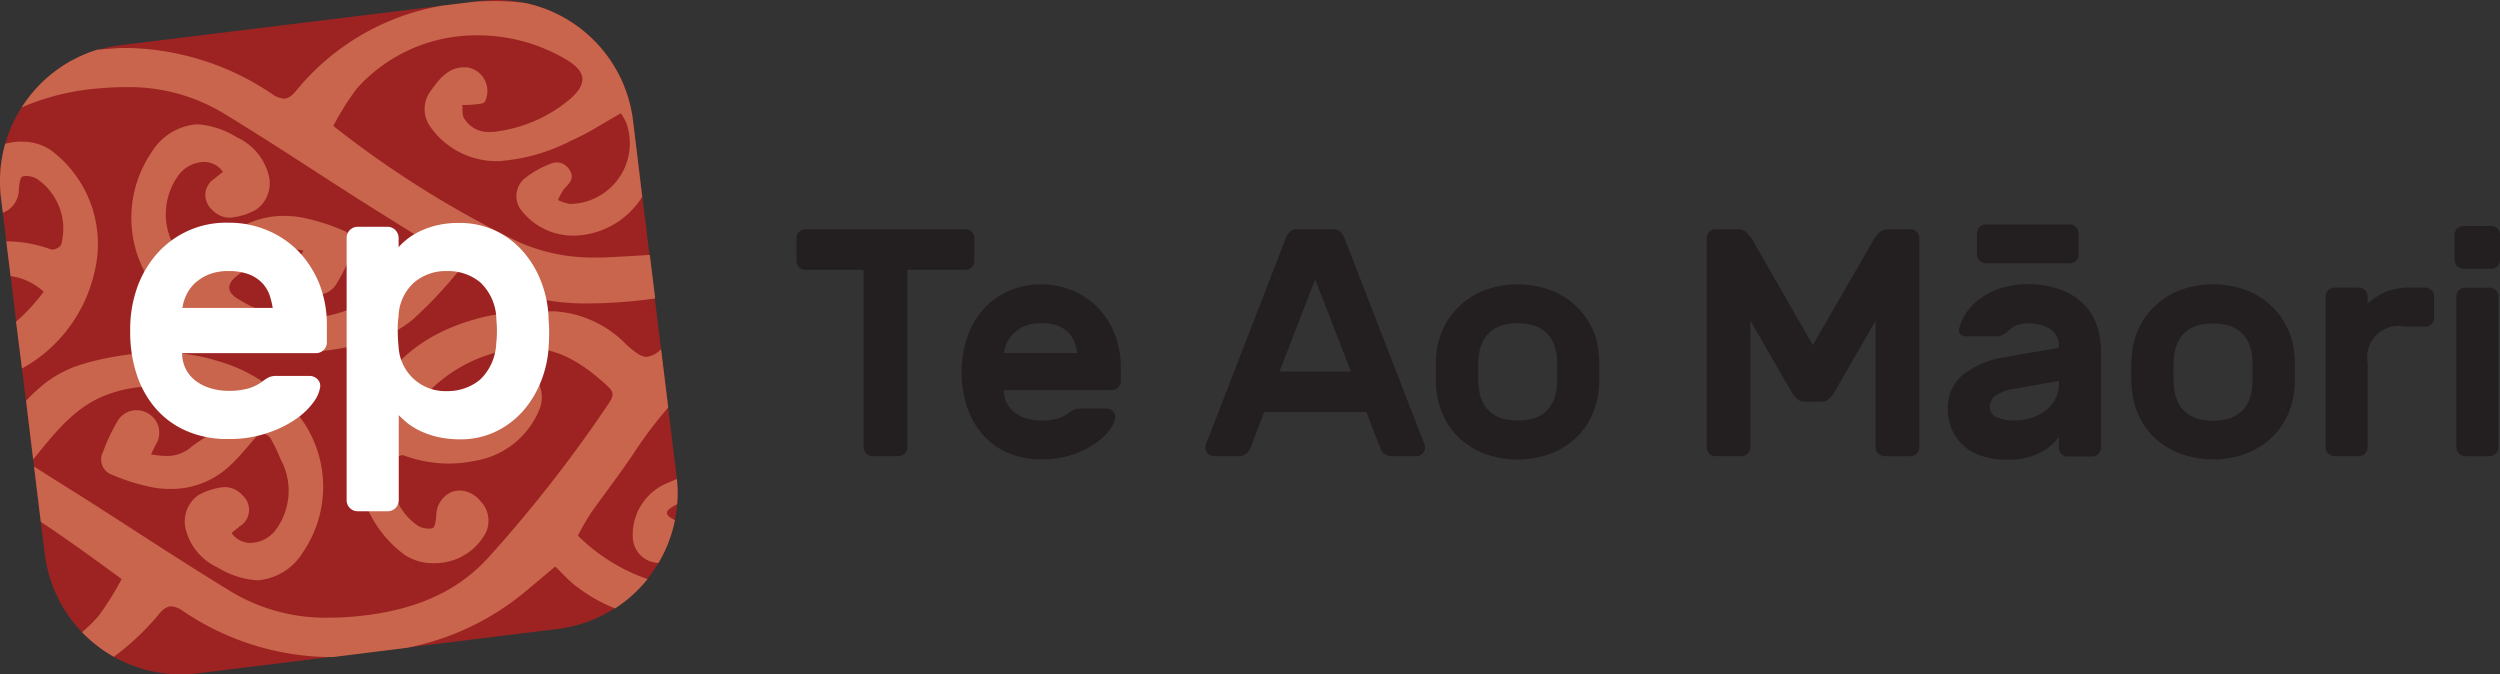
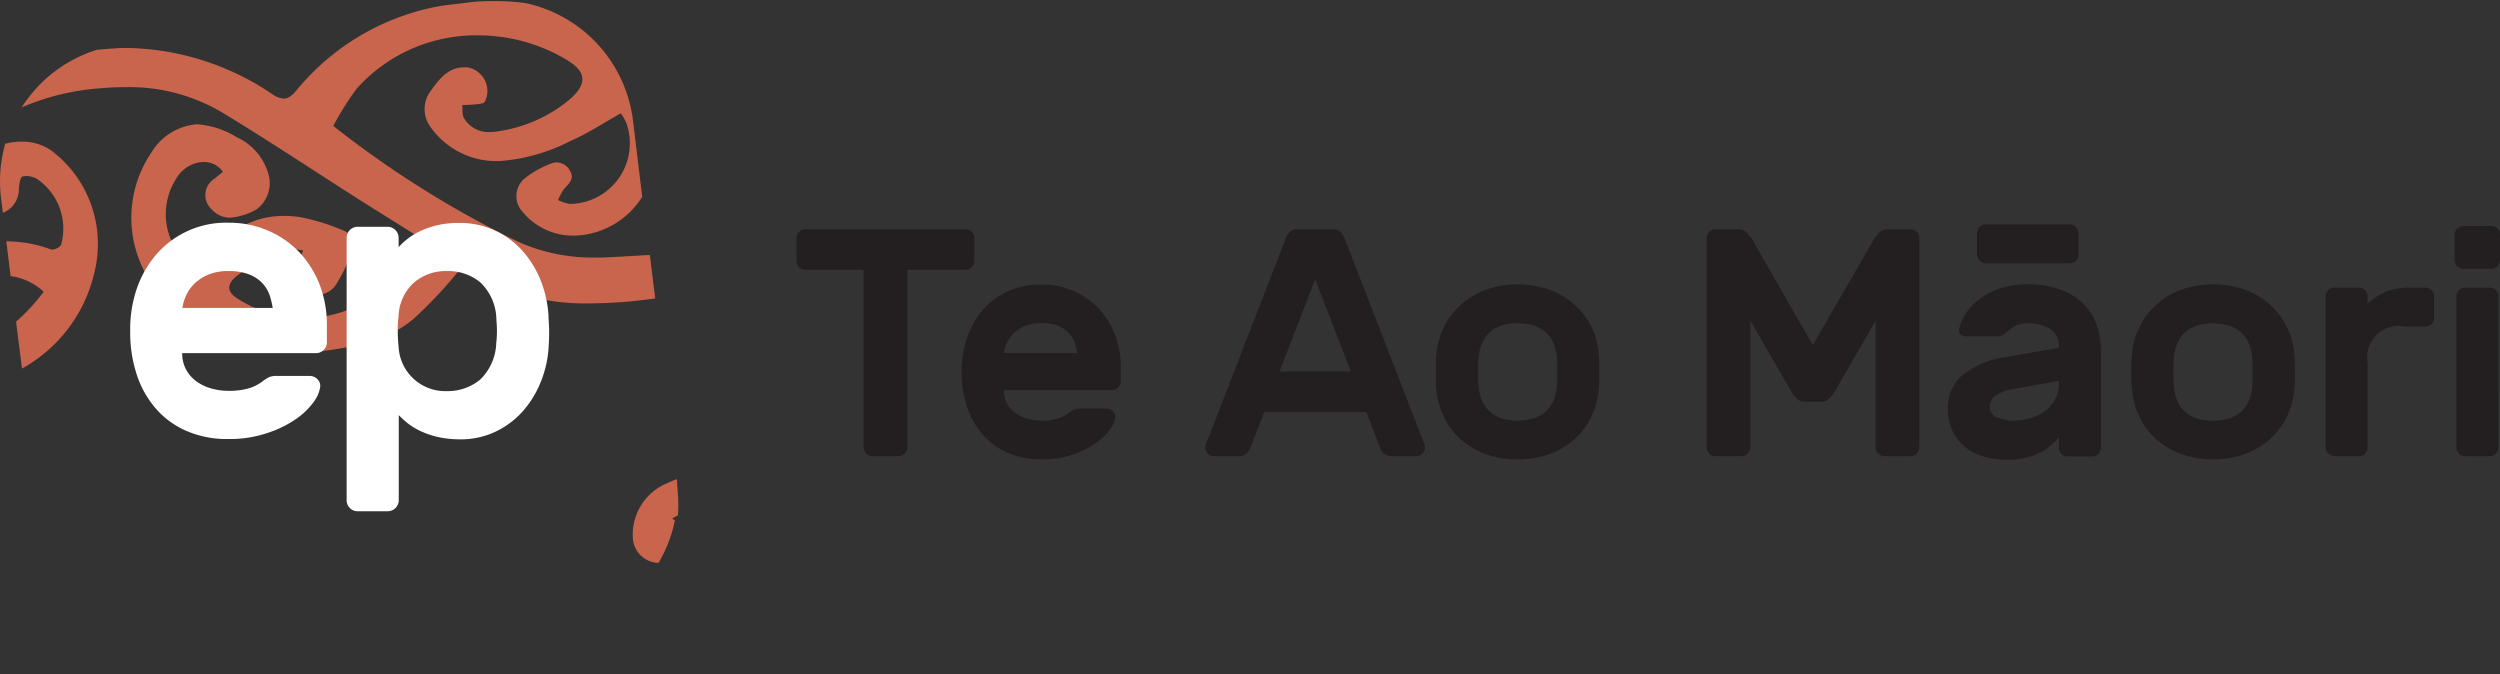
<svg xmlns="http://www.w3.org/2000/svg" width="162.838" height="43.924" viewBox="0 0 162.838 43.924">
  <rect x="0" y="0" width="162.838" height="43.924" fill="#333333" stroke="none" />
  <g id="Te_Ao_Māori_black" transform="translate(0 0.002)">
    <path id="Path_1845" data-name="Path 1845" d="M281.676,48.878a.572.572,0,0,0-.569.569v1.645a.572.572,0,0,0,.569.569h1.816a.537.537,0,0,0,.4-.168.545.545,0,0,0,.171-.4V49.438a.578.578,0,0,0-.569-.569Zm2.281,4.579a.542.542,0,0,0-.168-.4.551.551,0,0,0-.4-.168h-1.6a.572.572,0,0,0-.569.569v9.836a.578.578,0,0,0,.569.572h1.6a.578.578,0,0,0,.569-.572ZM279.2,55.432a.572.572,0,0,0,.569-.569V53.457a.572.572,0,0,0-.569-.569h-.941a4.121,4.121,0,0,0-1.636.273,4.33,4.33,0,0,0-1.181.773v-.477a.572.572,0,0,0-.569-.569h-1.6a.551.551,0,0,0-.4.168.543.543,0,0,0-.168.4v9.836a.578.578,0,0,0,.569.572h1.6a.578.578,0,0,0,.569-.572V57.806a2.038,2.038,0,0,1,2.386-2.386ZM267.938,57.86v1.067a3.462,3.462,0,0,1-.021.411,2.745,2.745,0,0,1-.3,1.088,2.044,2.044,0,0,1-.6.686,2.185,2.185,0,0,1-.782.348,3.947,3.947,0,0,1-1.729,0,2.185,2.185,0,0,1-.782-.348,2.044,2.044,0,0,1-.6-.686,2.745,2.745,0,0,1-.3-1.088c0-.1-.024-.234-.03-.411s0-.357,0-.539V57.86a3.928,3.928,0,0,1,.03-.423,2.774,2.774,0,0,1,.3-1.088,2.032,2.032,0,0,1,.6-.683,2.14,2.14,0,0,1,.782-.351,4.07,4.07,0,0,1,1.729,0,2.14,2.14,0,0,1,.782.351,2.032,2.032,0,0,1,.6.683,2.775,2.775,0,0,1,.3,1.088,4.037,4.037,0,0,1,.021.423m-4.66-4.825a4.883,4.883,0,0,0-3.2,4.286c0,.126-.027.3-.033.486s0,.4,0,.6v.581a3.854,3.854,0,0,0,.033.474,5.145,5.145,0,0,0,.485,1.816,4.69,4.69,0,0,0,1.085,1.468,5.148,5.148,0,0,0,1.627.971,6.293,6.293,0,0,0,4.2,0,5.149,5.149,0,0,0,1.627-.98,4.748,4.748,0,0,0,1.088-1.468,5.2,5.2,0,0,0,.482-1.816,4.09,4.09,0,0,0,.024-.474V57.806a4.2,4.2,0,0,0-.024-.486A4.8,4.8,0,0,0,270.2,55.5a4.9,4.9,0,0,0-2.724-2.469,6.294,6.294,0,0,0-4.2,0m-7.232-1.729a.545.545,0,0,0,.4-.171.539.539,0,0,0,.168-.4V49.339a.537.537,0,0,0-.168-.4.545.545,0,0,0-.4-.171h-5.481a.578.578,0,0,0-.569.569v1.394a.578.578,0,0,0,.569.572ZM251.29,61.33a.689.689,0,0,1-.456-.653.914.914,0,0,1,.381-.77,3,3,0,0,1,1.247-.435l2.871-.506v.213a2.068,2.068,0,0,1-.192.866,2.209,2.209,0,0,1-.569.758,2.857,2.857,0,0,1-.938.539,3.83,3.83,0,0,1-1.277.2,2.5,2.5,0,0,1-1.067-.213m-2.356-5.394a.537.537,0,0,0,.36.126h1.963a.947.947,0,0,0,.351-.063,1.306,1.306,0,0,0,.348-.231,2.5,2.5,0,0,1,.569-.4,1.87,1.87,0,0,1,.824-.147,2.634,2.634,0,0,1,1.415.357,1.34,1.34,0,0,1,.569,1.226l-3.44.6a5.994,5.994,0,0,0-2.766,1.118,2.757,2.757,0,0,0-1.034,2.281,3.219,3.219,0,0,0,.264,1.319,3.063,3.063,0,0,0,.749,1.046,3.341,3.341,0,0,0,1.2.686,5.074,5.074,0,0,0,1.627.243,4.609,4.609,0,0,0,2.122-.432,3.615,3.615,0,0,0,1.277-1.046v.7a.578.578,0,0,0,.569.572h1.6a.584.584,0,0,0,.572-.572V57.089a5.074,5.074,0,0,0-.339-1.912,3.6,3.6,0,0,0-.962-1.382,4.2,4.2,0,0,0-1.5-.833,6.149,6.149,0,0,0-1.942-.3,5.664,5.664,0,0,0-1.891.3,4.648,4.648,0,0,0-1.352.728,3.578,3.578,0,0,0-.863.95,2.859,2.859,0,0,0-.393.95.333.333,0,0,0,.1.336M235.3,49.657l-.285-.339a.788.788,0,0,0-.623-.231h-1.436a.572.572,0,0,0-.569.569V63.293a.578.578,0,0,0,.569.572h1.708a.578.578,0,0,0,.569-.572V55.04l2.745,4.75a1.8,1.8,0,0,0,.3.348.674.674,0,0,0,.486.18h1.1a.674.674,0,0,0,.486-.18,1.8,1.8,0,0,0,.3-.348l2.742-4.75v8.254a.584.584,0,0,0,.572.572h1.708a.545.545,0,0,0,.4-.171.539.539,0,0,0,.168-.4V49.657a.548.548,0,0,0-.168-.4.554.554,0,0,0-.4-.168h-1.436a.788.788,0,0,0-.623.231l-.285.339L239.3,56.631Zm-12.647,8.191v1.067a2.844,2.844,0,0,1-.024.411,2.746,2.746,0,0,1-.3,1.088,2.068,2.068,0,0,1-.6.686,2.185,2.185,0,0,1-.782.348,3.959,3.959,0,0,1-1.732,0,2.17,2.17,0,0,1-.779-.348,2.044,2.044,0,0,1-.6-.686,2.745,2.745,0,0,1-.3-1.088c0-.1-.024-.234-.033-.411s0-.357,0-.539v-.527a3.232,3.232,0,0,1,.033-.423,2.775,2.775,0,0,1,.3-1.088,2.032,2.032,0,0,1,.6-.683,2.127,2.127,0,0,1,.779-.351,4.085,4.085,0,0,1,1.732,0,2.14,2.14,0,0,1,.782.351,2.056,2.056,0,0,1,.6.683,2.775,2.775,0,0,1,.3,1.088,3.3,3.3,0,0,1,.024.423m-4.678-4.813a4.972,4.972,0,0,0-1.624.992,4.921,4.921,0,0,0-1.1,1.477,4.8,4.8,0,0,0-.477,1.816c0,.126-.024.3-.03.486s0,.4,0,.6v.581a4.659,4.659,0,0,0,.03.474,5.274,5.274,0,0,0,.485,1.816,4.655,4.655,0,0,0,1.088,1.468,5.1,5.1,0,0,0,1.624.98,6.317,6.317,0,0,0,4.2,0,5.1,5.1,0,0,0,1.624-.98,4.654,4.654,0,0,0,1.088-1.468,5.274,5.274,0,0,0,.485-1.816,4.183,4.183,0,0,0,.021-.474V57.806a4.316,4.316,0,0,0-.021-.486,4.849,4.849,0,0,0-.456-1.816,4.924,4.924,0,0,0-2.736-2.469,6.317,6.317,0,0,0-4.2,0m-13.411,5.32,2.323-6.015,2.323,6.015Zm1.163-9.267a.665.665,0,0,0-.506.18,1.55,1.55,0,0,0-.3.539l-5.17,13.339a.446.446,0,0,0-.021.147.578.578,0,0,0,.569.572h1.531a.785.785,0,0,0,.6-.18,1.052,1.052,0,0,0,.234-.351l.9-2.341h6.659l.9,2.341a1.04,1.04,0,0,0,.231.351.791.791,0,0,0,.6.18h1.519a.566.566,0,0,0,.551-.719l-5.173-13.339a1.5,1.5,0,0,0-.3-.539.659.659,0,0,0-.507-.18Zm-15.584,6.294a1.945,1.945,0,0,1,.7.468,1.7,1.7,0,0,1,.381.632,3.677,3.677,0,0,1,.159.665H186.61a2.235,2.235,0,0,1,.2-.665,2,2,0,0,1,.453-.632,2.308,2.308,0,0,1,.728-.468,2.787,2.787,0,0,1,1.046-.177,3,3,0,0,1,1.109.177m-5.922,5.308a5.274,5.274,0,0,0,1.034,1.8,4.567,4.567,0,0,0,1.636,1.172,5.409,5.409,0,0,0,2.143.411,6.2,6.2,0,0,0,2.08-.318,5.949,5.949,0,0,0,1.5-.758,3.678,3.678,0,0,0,.92-.9,1.744,1.744,0,0,0,.327-.761.47.47,0,0,0-.159-.4.581.581,0,0,0-.411-.171H191.6a1.052,1.052,0,0,0-.4.063,1.971,1.971,0,0,0-.378.234,2.3,2.3,0,0,1-.7.348,3.6,3.6,0,0,1-1.1.138,3.2,3.2,0,0,1-.9-.129,2.374,2.374,0,0,1-.782-.377,1.912,1.912,0,0,1-.536-.623,1.747,1.747,0,0,1-.2-.854h7.049a.584.584,0,0,0,.572-.572v-.95a5.8,5.8,0,0,0-.372-2.059,5.14,5.14,0,0,0-1.043-1.711,5.038,5.038,0,0,0-1.636-1.16,5.176,5.176,0,0,0-2.143-.435,5.074,5.074,0,0,0-2.143.444,4.864,4.864,0,0,0-1.636,1.2,5.415,5.415,0,0,0-1.034,1.816,6.8,6.8,0,0,0-.36,2.227,7.084,7.084,0,0,0,.36,2.314M173.669,49.088a.578.578,0,0,0-.569.569v1.5a.578.578,0,0,0,.569.569h3.8V63.293a.584.584,0,0,0,.569.572h1.711a.578.578,0,0,0,.569-.572V51.725h3.8a.542.542,0,0,0,.4-.168.551.551,0,0,0,.168-.4v-1.5a.572.572,0,0,0-.569-.569Z" transform="translate(-121.223 -34.155)" fill="#231f20" />
-     <path id="Path_1846" data-name="Path 1846" d="M44.07,31.023,41.232,7.842A8.943,8.943,0,0,0,31.276.065L7.844,2.942A8.937,8.937,0,0,0,.066,12.886l2.85,23.178a8.937,8.937,0,0,0,9.956,7.792L36.3,40.97a8.919,8.919,0,0,0,7.768-9.947" transform="translate(-0.001 0)" fill="#9d2322" />
-     <path id="Path_1847" data-name="Path 1847" d="M140.4,104.1c-.3.114-.566.237-.845.36a3.629,3.629,0,0,0-2.014,3.6,1.721,1.721,0,0,0,1.66,1.5,8.813,8.813,0,0,0,1.07-2.778l-.177-.108c-.414-.234-.477-.447-.045-.734a2.969,2.969,0,0,1,.369-.207c.021-.231.03-.465.03-.7a8.873,8.873,0,0,0-.048-.932" transform="translate(-96.311 -72.896)" fill="#c8654c" />
-     <path id="Path_1848" data-name="Path 1848" d="M39.476,67.644a17,17,0,0,0-3.875.336c-4.115.965-7.07,3.3-8.155,7.588a7.614,7.614,0,0,0,2.829,7.912,3.33,3.33,0,0,0,1.918.569A3.768,3.768,0,0,0,35.6,82.065a1.831,1.831,0,0,0-.387-2.1,1.8,1.8,0,0,0-1.289-.65,1.531,1.531,0,0,0-.548.1,1.662,1.662,0,0,0-1,1.558c-.027.3-.09.743-.234.788a.824.824,0,0,1-.264.039,1.561,1.561,0,0,1-.677-.171,3.927,3.927,0,0,1-1.576-4.313.74.74,0,0,1,.554-.3.2.2,0,0,1,.081.015,8.6,8.6,0,0,0,2.931.53,8.093,8.093,0,0,0,1.621-.165,5.493,5.493,0,0,0,4.322-3.467,2.1,2.1,0,0,0-.863-2.463,1.687,1.687,0,0,0-.848-.183,2.741,2.741,0,0,0-1.867.638,1.459,1.459,0,0,0,.324,2.188c.162.108.342.2.527.3a3.962,3.962,0,0,1-2.7.932,4.262,4.262,0,0,1-2.955-1.085,9.647,9.647,0,0,1,7.1-4.214c.159,0,.318-.018.474-.018,2.1,0,3.788,1.157,5.3,2.583.378.357.225.671-.018,1.037A89.29,89.29,0,0,1,35.841,83.6c-2.32,2.613-5.457,3.626-8.835,3.926-.527.045-1.055.072-1.576.072a11.931,11.931,0,0,1-6.309-1.63C15.879,84,12.714,81.9,9.507,79.854c-1.094-.689-2.194-1.373-3.333-2.1l.441,3.6c1.768,1.175,3.506,2.439,5.266,3.728a18.541,18.541,0,0,1-1.531,2.436A9.953,9.953,0,0,1,9.3,88.545a9.011,9.011,0,0,0,.947.851,8.725,8.725,0,0,0,1.124.749,16.482,16.482,0,0,0,2.943-2.784c.3-.354.536-.5.8-.5a1.5,1.5,0,0,1,.755.3,17.355,17.355,0,0,0,9.35,3h.447l4.8-.6a17.265,17.265,0,0,0,7.471-3.467c.734-.6,1.468-1.226,2.185-1.825.459.438.842.878,1.292,1.226a10.387,10.387,0,0,0,2.607,1.5,8.991,8.991,0,0,0,2.116-1.909A11.97,11.97,0,0,1,41.6,82.257a16.333,16.333,0,0,1,.833-1.454c.95-1.343,1.963-2.652,2.874-4.022a26.261,26.261,0,0,1,2.176-2.871l-.468-3.8a1.544,1.544,0,0,1-.941.5c-.354,0-.716-.261-1.307-.785a7.117,7.117,0,0,0-4.66-2.179h-.629M14.329,70.323a18.464,18.464,0,0,0-5.095.791,7.387,7.387,0,0,0-2.58,1.409,12.95,12.95,0,0,0-1,.944l.465,3.821c1.412-1.717,2.7-3.44,4.834-4.22a8.359,8.359,0,0,1,2.85-.527,8.029,8.029,0,0,1,4.265,1.277c.734.45.716.968.036,1.5-.554.429-1.2.761-1.738,1.2a2.35,2.35,0,0,1-1.582.545,6.447,6.447,0,0,1-.989-.1c.117-.252.207-.441.3-.62a1.453,1.453,0,0,0-.351-1.96,1.555,1.555,0,0,0-.9-.3,1.427,1.427,0,0,0-1.2.662,11.946,11.946,0,0,0-.971,2.05,1.047,1.047,0,0,0,.6,1.5,12.964,12.964,0,0,0,2.745.839,6.725,6.725,0,0,0,1.031.081,5.58,5.58,0,0,0,3.9-1.531c.572-.536,1.067-1.148,1.585-1.738a.8.8,0,0,1,.563-.324.644.644,0,0,1,.521.369,10.273,10.273,0,0,1,.6,1.253,4.291,4.291,0,0,1-.222,4.525,2.128,2.128,0,0,1-1.708.959,1.5,1.5,0,0,1-1.25-.644c.171-.144.36-.279.527-.432a1.257,1.257,0,0,0,.189-2.023,1.558,1.558,0,0,0-1.175-.536,4.16,4.16,0,0,0-1.72.536,2.1,2.1,0,0,0-.788,2.275,3.735,3.735,0,0,0,2.071,2.428,5.555,5.555,0,0,0,2.58.833,3.792,3.792,0,0,0,2.949-1.8,7.576,7.576,0,0,0,.18-8.316,10.058,10.058,0,0,0-5.619-4.142,12.979,12.979,0,0,0-3.9-.6" transform="translate(-3.957 -47.368)" fill="#c8654c" />
+     <path id="Path_1847" data-name="Path 1847" d="M140.4,104.1c-.3.114-.566.237-.845.36a3.629,3.629,0,0,0-2.014,3.6,1.721,1.721,0,0,0,1.66,1.5,8.813,8.813,0,0,0,1.07-2.778l-.177-.108a2.969,2.969,0,0,1,.369-.207c.021-.231.03-.465.03-.7a8.873,8.873,0,0,0-.048-.932" transform="translate(-96.311 -72.896)" fill="#c8654c" />
    <path id="Path_1849" data-name="Path 1849" d="M35.493.23c-.444,0-.9.015-1.34.048L32.095.529a15.686,15.686,0,0,0-9.527,5.556c-.3.354-.536.5-.8.5a1.5,1.5,0,0,1-.752-.3,17.363,17.363,0,0,0-9.35-3c-.315,0-.632,0-.953.03-.369.024-.731.054-1.1.087A8.9,8.9,0,0,0,5.186,6.472q-.261.333-.486.683A15.8,15.8,0,0,1,9.846,5.909c.527-.048,1.055-.072,1.576-.072a11.9,11.9,0,0,1,6.309,1.63c3.243,1.963,6.4,4.082,9.614,6.111,1.2.752,2.4,1.5,3.638,2.275-1.513,1.8-2.814,3.692-5.095,4.516a8.361,8.361,0,0,1-2.853.524,8.026,8.026,0,0,1-4.262-1.277c-.737-.447-.719-.968-.036-1.5.554-.432,1.2-.761,1.738-1.2a2.335,2.335,0,0,1,1.582-.542,6.125,6.125,0,0,1,.989.1c-.117.249-.207.438-.3.617a1.454,1.454,0,0,0,.351,1.963,1.57,1.57,0,0,0,.884.3,1.421,1.421,0,0,0,1.2-.662,11.409,11.409,0,0,0,1-2.047,1.044,1.044,0,0,0-.6-1.5,13.139,13.139,0,0,0-2.751-.842,6.785,6.785,0,0,0-1.034-.078,5.586,5.586,0,0,0-3.9,1.528c-.575.539-1.067,1.148-1.588,1.741a.8.8,0,0,1-.56.321.644.644,0,0,1-.521-.369,10.522,10.522,0,0,1-.6-1.253,4.3,4.3,0,0,1,.225-4.525,2.128,2.128,0,0,1,1.708-.959,1.5,1.5,0,0,1,1.25.644c-.171.144-.36.279-.53.432a1.26,1.26,0,0,0-.186,2.026,1.567,1.567,0,0,0,1.181.527,4.136,4.136,0,0,0,1.717-.536,2.1,2.1,0,0,0,.788-2.278A3.731,3.731,0,0,0,18.714,9.1a5.6,5.6,0,0,0-2.589-.845,3.792,3.792,0,0,0-2.946,1.8A7.576,7.576,0,0,0,13,18.367a10.043,10.043,0,0,0,5.628,4.163,12.887,12.887,0,0,0,3.9.6,18.353,18.353,0,0,0,5.095-.791,7.426,7.426,0,0,0,2.6-1.406,27.721,27.721,0,0,0,2.7-2.832.764.764,0,0,1,.557-.33.9.9,0,0,1,.447.15,14.92,14.92,0,0,0,7.84,2,31.033,31.033,0,0,0,4.2-.324l-.348-2.832c-1.034.063-2.059.123-3.078.171h-.6a11.883,11.883,0,0,1-4.861-1.01A65.684,65.684,0,0,1,25,8.363,18.541,18.541,0,0,1,26.53,5.927a10.429,10.429,0,0,1,7.894-3.464A11.23,11.23,0,0,1,40.2,4.057c1.271.761,1.361,1.531.267,2.517A9.3,9.3,0,0,1,35.8,8.7a3.012,3.012,0,0,1-.6.06,1.846,1.846,0,0,1-1.684-.9c-.144-.222-.081-.572-.117-.86a7.669,7.669,0,0,0,.788-.036c.234-.024.6-.036.683-.177a1.556,1.556,0,0,0-1.166-2.242h-.171c-1.073,0-1.66.8-2.206,1.564a1.957,1.957,0,0,0-.051,2.242,5.254,5.254,0,0,0,4.175,2.3h.375a12.02,12.02,0,0,0,4.66-1.328c1.112-.477,2.134-1.166,3.246-1.783a5.883,5.883,0,0,1,.33.563,3.95,3.95,0,0,1-3.611,5.341h-.036a2.82,2.82,0,0,1-.779-.255,3.86,3.86,0,0,1,.4-.725c.3-.339.68-.635.4-1.145a1,1,0,0,0-.875-.581,1.073,1.073,0,0,0-.387.078,6.416,6.416,0,0,0-1.624.9,1.5,1.5,0,0,0-.231,2.23,4.25,4.25,0,0,0,3.36,1.561h.1a5.385,5.385,0,0,0,4.343-2.529l-.6-4.963a8.94,8.94,0,0,0-7-7.654A15.192,15.192,0,0,0,35.493.23" transform="translate(-3.291 -0.162)" fill="#c8654c" />
    <path id="Path_1850" data-name="Path 1850" d="M1.412,30.769a4.075,4.075,0,0,0-1.073.144A9.024,9.024,0,0,0,0,33.37a8.691,8.691,0,0,0,.066,1.064l.12.971.042-.015a1.634,1.634,0,0,0,1-1.555c.027-.3.09-.743.231-.788a.938.938,0,0,1,.267-.039,1.5,1.5,0,0,1,.668.183A3.919,3.919,0,0,1,3.977,37.5a.746.746,0,0,1-.557.3.231.231,0,0,1-.081,0,8.505,8.505,0,0,0-2.928-.533h0l.279,2.263a3.986,3.986,0,0,1,2.155,1.019,12.287,12.287,0,0,1-1.8,1.951l.387,3.051a9.588,9.588,0,0,0,4.726-6.3,7.615,7.615,0,0,0-2.832-7.912,3.333,3.333,0,0,0-1.915-.566" transform="translate(0 -21.549)" fill="#c8654c" />
    <path id="Path_1851" data-name="Path 1851" d="M52.14,56.178a3.472,3.472,0,0,1-1.04,2.428,3.3,3.3,0,0,1-2.17.758,3.042,3.042,0,0,1-3.153-2.9,9.262,9.262,0,0,1-.054-.995,6.135,6.135,0,0,1,.054-.995,3.078,3.078,0,0,1,1.01-2.185,3.18,3.18,0,0,1,2.149-.743,3.252,3.252,0,0,1,2.17.743,3.377,3.377,0,0,1,1.04,2.431,7.193,7.193,0,0,1,0,1.459m3.4-1.639a7.354,7.354,0,0,0-.486-2.314,6.521,6.521,0,0,0-1.172-1.951,5.469,5.469,0,0,0-1.8-1.355,5.373,5.373,0,0,0-2.368-.509,5.952,5.952,0,0,0-1.442.153,5.352,5.352,0,0,0-1.121.393,4.34,4.34,0,0,0-.833.518,4.2,4.2,0,0,0-.545.512v-.617a.728.728,0,0,0-.7-.71H43.1a.722.722,0,0,0-.707.71V66.482a.716.716,0,0,0,.707.707h1.981a.719.719,0,0,0,.707-.707V60.928a6.459,6.459,0,0,0,.554.509,4.632,4.632,0,0,0,.824.512,5.718,5.718,0,0,0,1.121.393,6.5,6.5,0,0,0,1.442.162,5.272,5.272,0,0,0,2.368-.5,5.613,5.613,0,0,0,1.8-1.361,6.65,6.65,0,0,0,1.172-1.954,7.214,7.214,0,0,0,.488-2.32c.018-.261.027-.575.027-.9s-.027-.662-.045-.923m-23.844-.6a2.943,2.943,0,0,1,.249-.824,2.559,2.559,0,0,1,.557-.779,3.075,3.075,0,0,1,.9-.572,3.333,3.333,0,0,1,1.289-.225,3.6,3.6,0,0,1,1.373.225,2.359,2.359,0,0,1,.851.572,2.293,2.293,0,0,1,.465.779,5.316,5.316,0,0,1,.2.824Zm7.669-3.572a6.168,6.168,0,0,0-2.017-1.433,6.4,6.4,0,0,0-2.652-.545A5.994,5.994,0,0,0,30,50.46,6.737,6.737,0,0,0,28.722,52.7a8.125,8.125,0,0,0-.426,2.766,8.751,8.751,0,0,0,.438,2.859A6.366,6.366,0,0,0,30,60.542a5.568,5.568,0,0,0,2.023,1.442,6.593,6.593,0,0,0,2.661.5,7.609,7.609,0,0,0,2.571-.4,7.127,7.127,0,0,0,1.876-.929,4.636,4.636,0,0,0,1.139-1.118,2.161,2.161,0,0,0,.4-.941.6.6,0,0,0-.186-.515.728.728,0,0,0-.512-.207h-2.1a1.445,1.445,0,0,0-.512.072,2.805,2.805,0,0,0-.465.3,2.9,2.9,0,0,1-.86.432,4.591,4.591,0,0,1-1.355.168,4.015,4.015,0,0,1-1.117-.159,3,3,0,0,1-.968-.468,2.284,2.284,0,0,1-.665-.77,2.194,2.194,0,0,1-.249-1.058H40.4a.707.707,0,0,0,.707-.707V55.021a7.3,7.3,0,0,0-.456-2.55,6.611,6.611,0,0,0-1.292-2.1" transform="translate(-19.815 -33.891)" fill="#fff" />
  </g>
</svg>